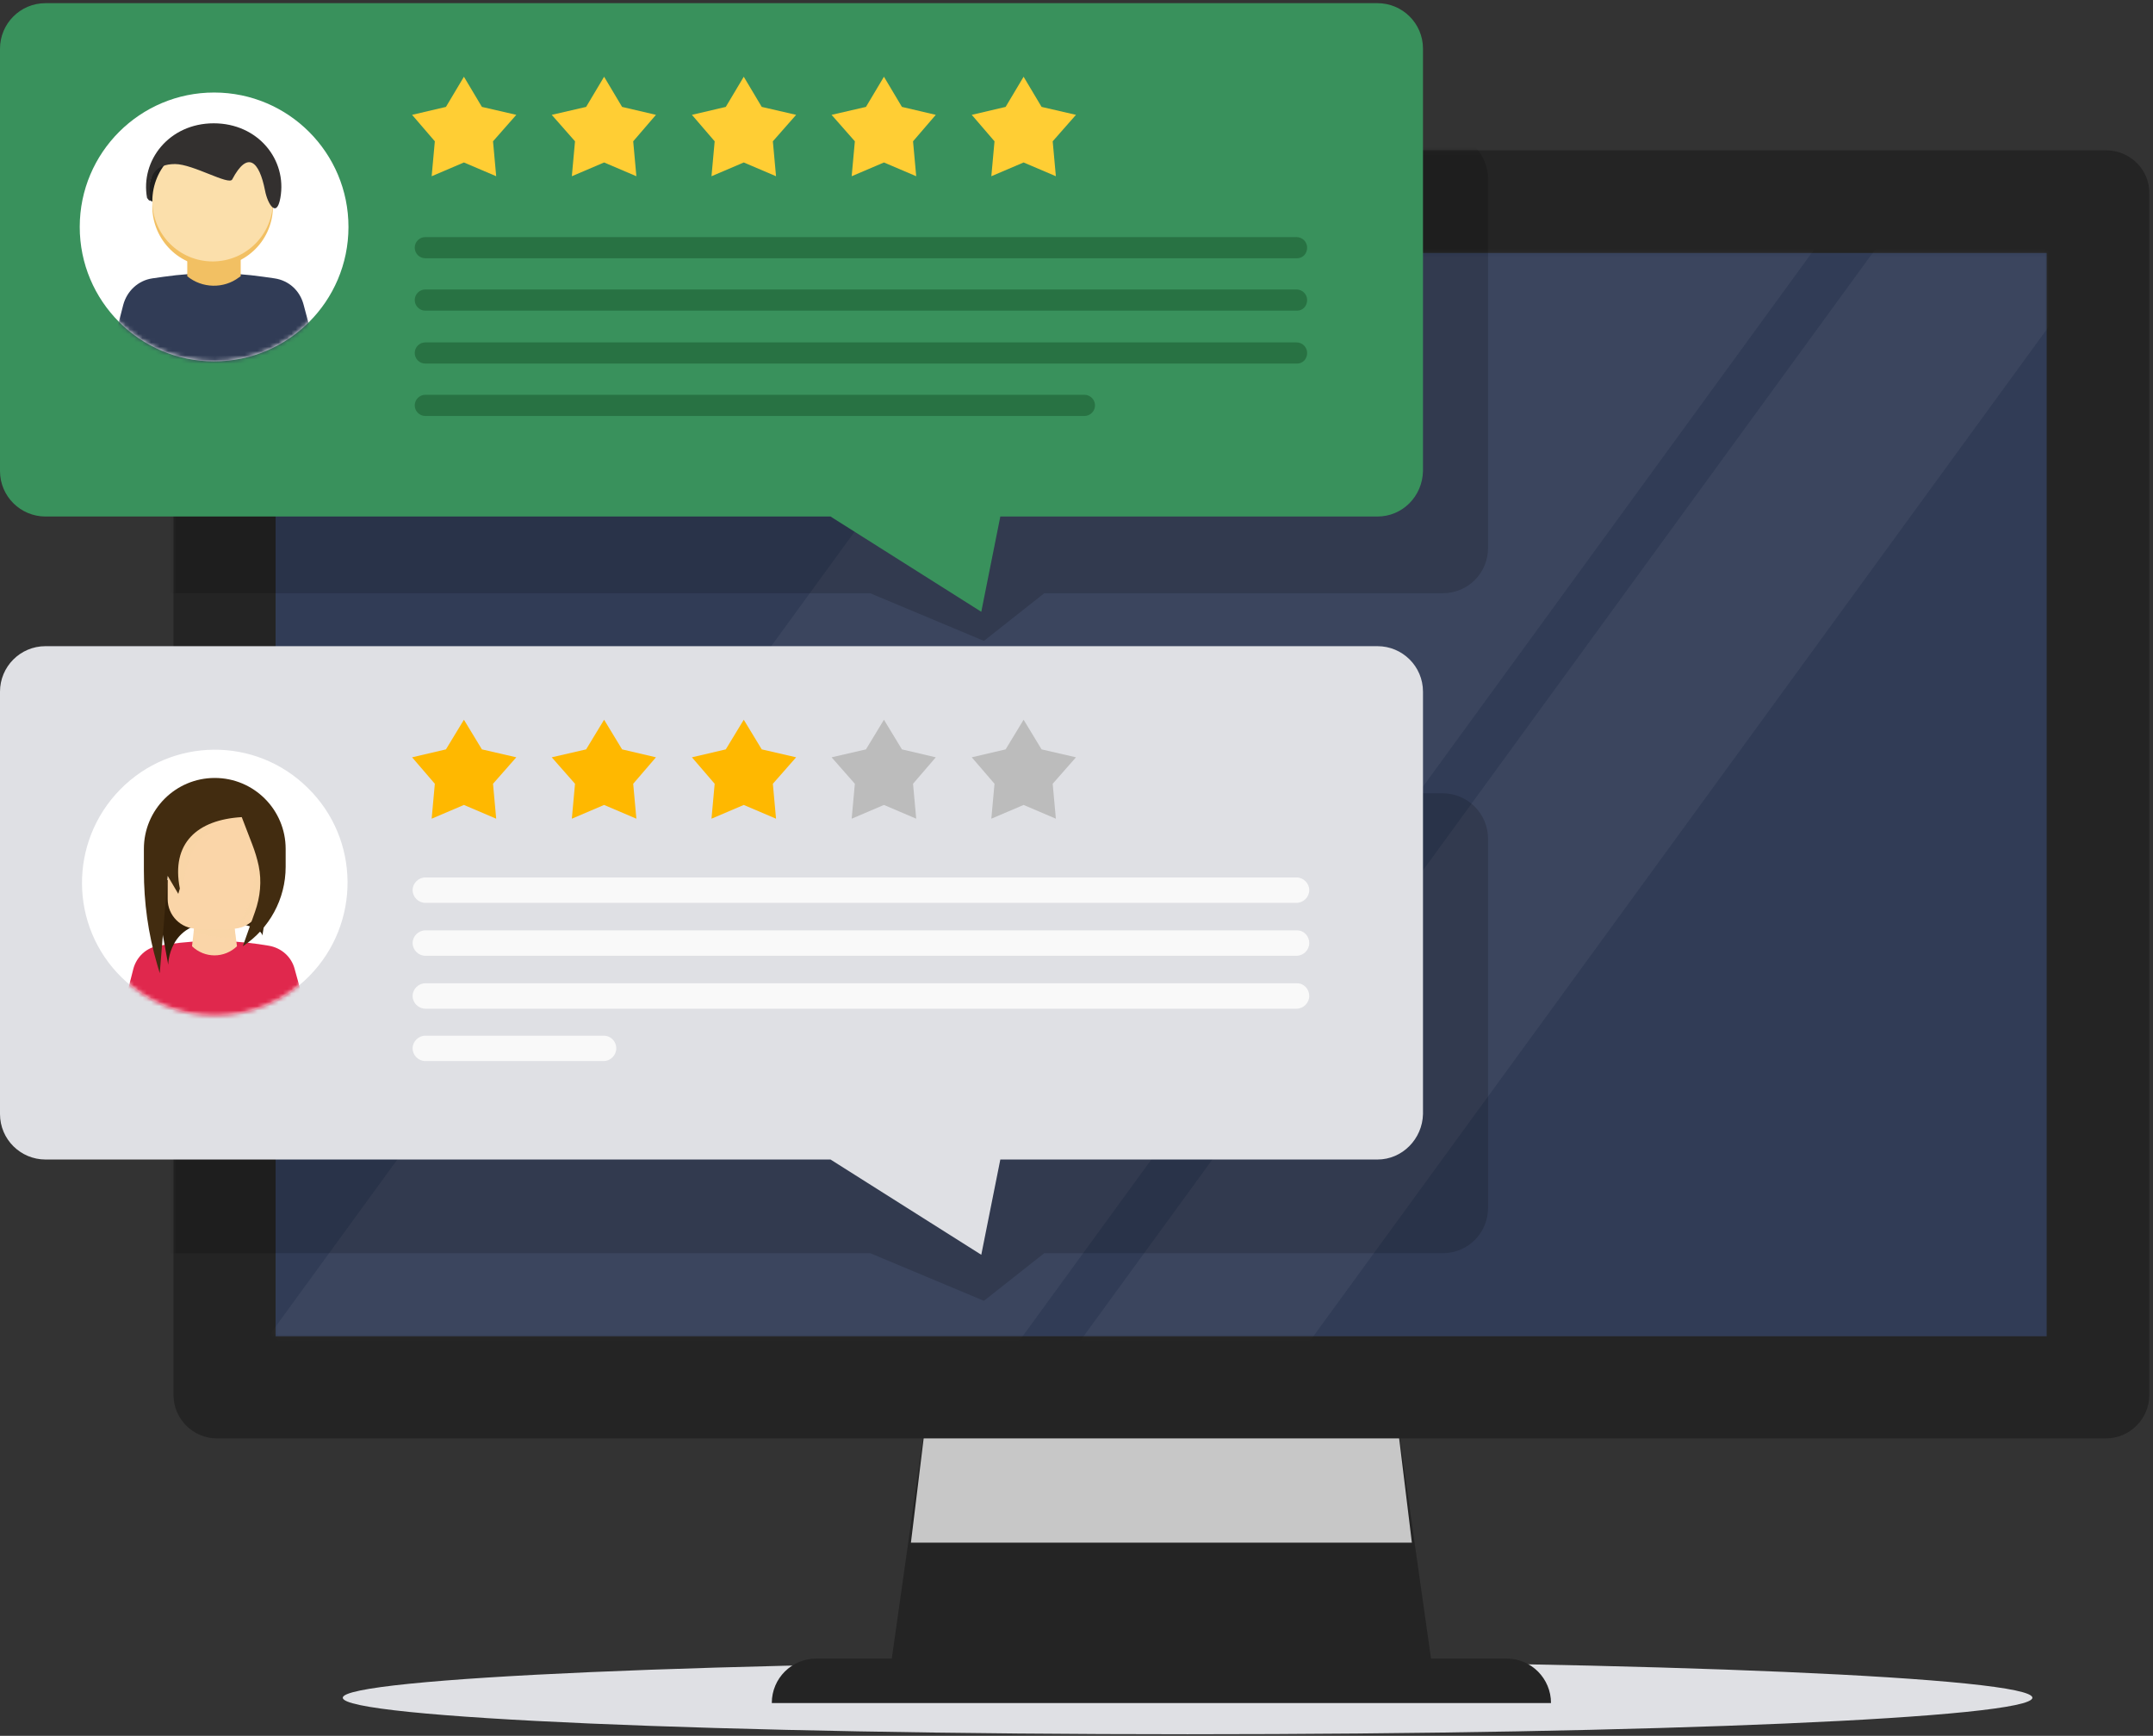
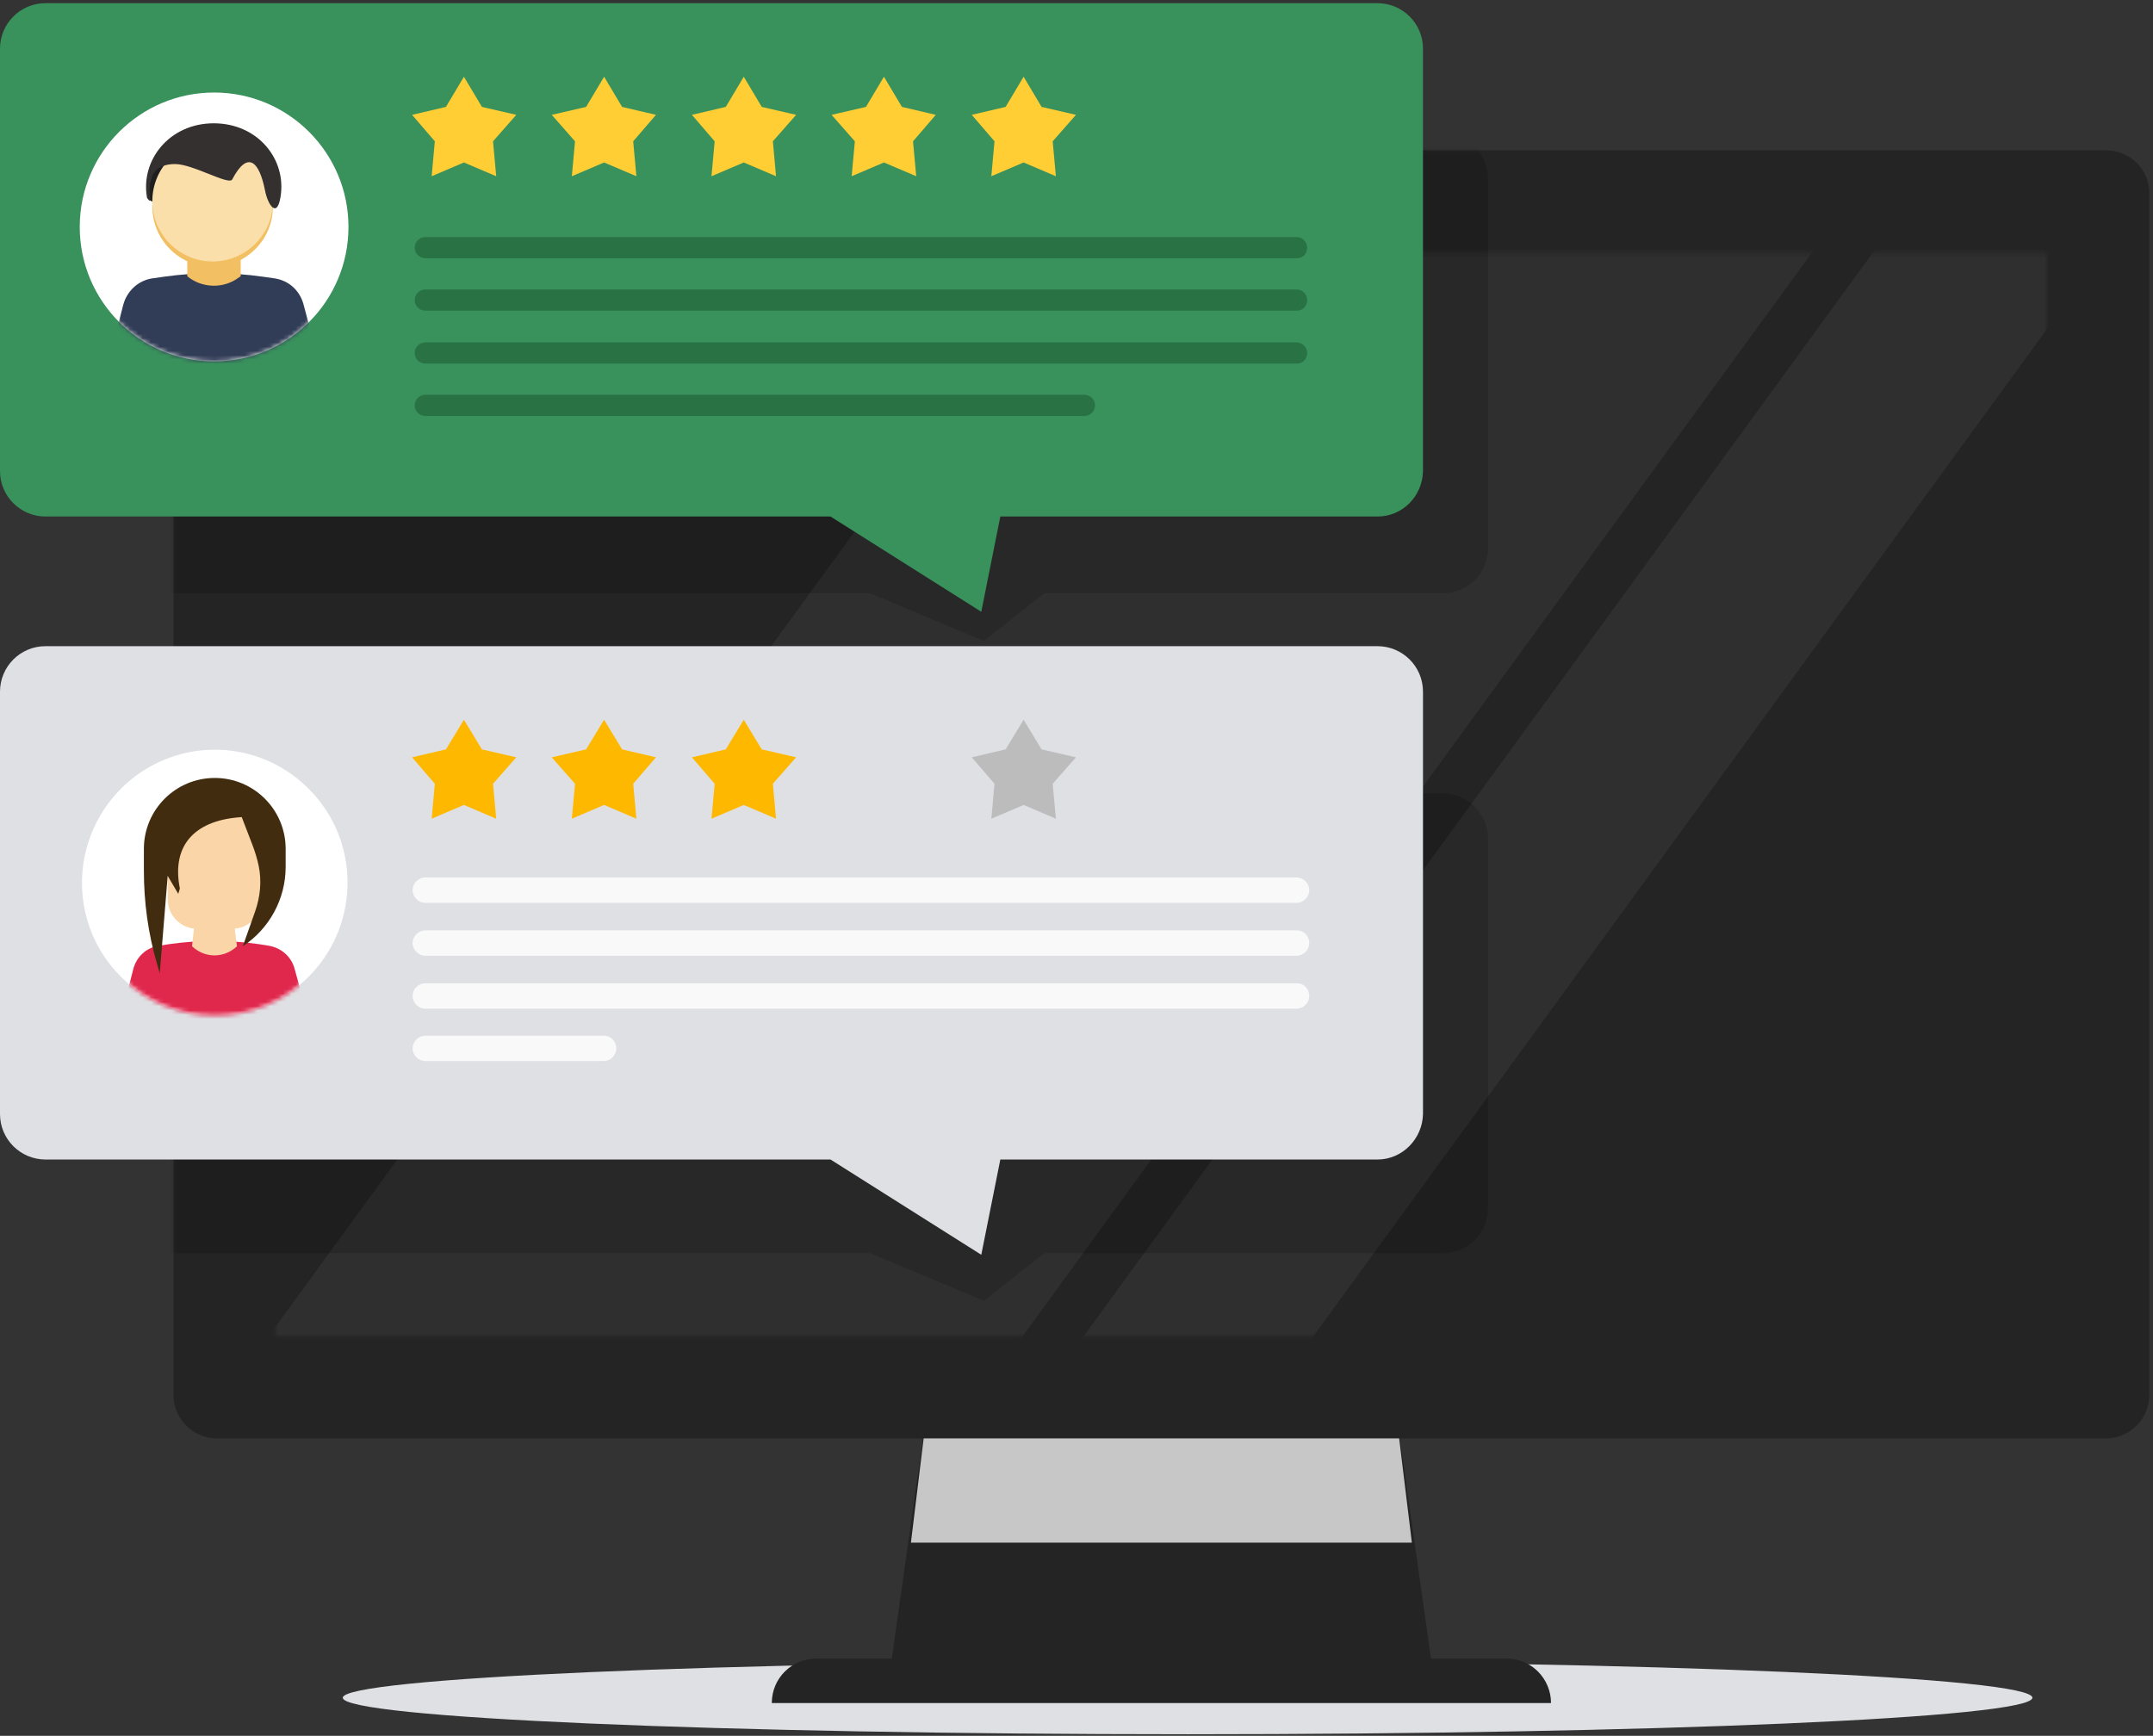
<svg xmlns="http://www.w3.org/2000/svg" width="506" height="408" viewBox="0 0 506 408" fill="none">
  <rect x="0" y="0" width="506" height="408" fill="#333333" stroke="none" />
  <g clip-path="url(#clip0_1793_2608)">
    <path d="M80.562 399.044C80.562 403.771 169.454 407.627 279.108 407.627C388.762 407.627 477.654 403.771 477.654 399.044C477.654 394.317 388.762 390.461 279.108 390.461C169.454 390.461 80.562 394.441 80.562 399.044Z" fill="#DFE0E4" />
    <path d="M327.843 330.007H218.065L209.113 393.198H336.794L327.843 330.007Z" fill="#242424" />
    <path d="M327.843 330.007H218.064L214.086 362.598H331.821L327.843 330.007Z" fill="#C7C7C7" />
    <path d="M181.389 400.288C181.389 394.442 186.113 389.839 191.832 389.839H354.075C359.918 389.839 364.518 394.566 364.518 400.288H181.389Z" fill="#242424" />
    <path d="M494.935 35.327H50.973C45.378 35.327 40.778 39.929 40.778 45.527V327.893C40.778 333.49 45.378 338.093 50.973 338.093H494.935C500.53 338.093 505.13 333.49 505.13 327.893V45.527C505.254 39.929 500.654 35.327 494.935 35.327Z" fill="#242424" />
-     <path d="M481.01 59.459H64.772V314.085H481.01V59.459Z" fill="#313C56" />
    <mask id="mask0_1793_2608" style="mask-type:luminance" maskUnits="userSpaceOnUse" x="64" y="59" width="418" height="256">
      <path d="M481.01 59.459H64.772V314.085H481.01V59.459Z" fill="white" />
    </mask>
    <g mask="url(#mask0_1793_2608)">
      <g opacity="0.06">
        <path d="M452.961 22.124L337.209 -62.264L58.115 320.965L173.867 405.353L452.961 22.124Z" fill="#DDDDDD" />
        <path d="M497.056 55.404L461.788 29.692L182.694 412.921L217.962 438.633L497.056 55.404Z" fill="#DDDDDD" />
      </g>
    </g>
    <path opacity="0.46" d="M276.622 46.895C276.622 48.886 275.005 50.627 272.892 50.627C270.903 50.627 269.162 49.01 269.162 46.895C269.162 44.905 270.778 43.164 272.892 43.164C275.005 43.164 276.622 44.781 276.622 46.895Z" fill="#808080" />
    <mask id="mask1_1793_2608" style="mask-type:luminance" maskUnits="userSpaceOnUse" x="40" y="35" width="466" height="304">
      <path d="M494.935 35.327H50.973C45.378 35.327 40.778 39.929 40.778 45.527V327.893C40.778 333.49 45.378 338.093 50.973 338.093H494.935C500.53 338.093 505.13 333.49 505.13 327.893V45.527C505.254 39.929 500.654 35.327 494.935 35.327Z" fill="white" />
    </mask>
    <g mask="url(#mask1_1793_2608)">
      <path opacity="0.16" d="M339.033 294.556H245.416L231.243 305.751L204.514 294.556H25.984C20.141 294.556 15.292 289.829 15.292 283.859V197.159C15.292 191.312 20.016 186.461 25.984 186.461H339.033C344.876 186.461 349.724 191.188 349.724 197.159V283.859C349.724 289.829 345 294.556 339.033 294.556Z" fill="black" />
      <path opacity="0.16" d="M339.033 139.442H245.416L231.243 150.637L204.514 139.442H25.984C20.141 139.442 15.292 134.715 15.292 128.744V42.044C15.292 36.198 20.016 31.346 25.984 31.346H339.033C344.876 31.346 349.724 36.073 349.724 42.044V128.744C349.724 134.715 345 139.442 339.033 139.442Z" fill="black" />
    </g>
    <path d="M323.741 272.539H235.097L230.622 294.929L195.189 272.539H10.692C4.849 272.539 0 267.812 0 261.841V162.578C0 156.732 4.724 151.88 10.692 151.88H323.741C329.584 151.88 334.432 156.607 334.432 162.578V261.841C334.308 267.688 329.584 272.539 323.741 272.539Z" fill="#DFE0E4" />
    <path d="M99.957 212.21H304.72C306.336 212.21 307.703 210.841 307.703 209.224C307.703 207.607 306.336 206.239 304.72 206.239H99.957C98.341 206.239 96.974 207.607 96.974 209.224C96.974 210.841 98.341 212.21 99.957 212.21Z" fill="#F9F9F9" />
    <path d="M304.844 218.678H99.957C98.341 218.678 96.974 220.046 96.974 221.663C96.974 223.28 98.341 224.648 99.957 224.648H304.72C306.336 224.648 307.703 223.28 307.703 221.663C307.703 220.046 306.46 218.678 304.844 218.678Z" fill="#F9F9F9" />
    <path d="M304.844 231.117H99.957C98.341 231.117 96.974 232.485 96.974 234.102C96.974 235.719 98.341 237.087 99.957 237.087H304.72C306.336 237.087 307.703 235.719 307.703 234.102C307.703 232.485 306.46 231.117 304.844 231.117Z" fill="#F9F9F9" />
    <path d="M141.855 243.431H99.957C98.341 243.431 96.974 244.8 96.974 246.417C96.974 248.034 98.341 249.402 99.957 249.402H141.855C143.471 249.402 144.839 248.034 144.839 246.417C144.839 244.8 143.595 243.431 141.855 243.431Z" fill="#F9F9F9" />
    <path d="M42.146 203.129C42.146 198.527 45.875 194.795 50.475 194.795C55.075 194.795 58.805 198.527 58.805 203.129C58.805 207.732 55.075 211.463 50.475 211.463C45.875 211.463 42.146 207.732 42.146 203.129ZM64.4 222.534L63.281 218.429C62.784 216.439 62.038 214.697 61.043 213.08C60.048 211.588 58.059 211.09 56.567 211.961C54.827 212.956 52.713 213.578 50.475 213.578C48.238 213.578 46.124 212.956 44.384 211.961C42.892 211.09 40.903 211.588 39.908 213.08C38.913 214.573 38.167 216.439 37.67 218.429L36.551 222.534C35.929 225.022 37.67 227.385 40.281 227.385H60.794C63.405 227.385 65.146 225.022 64.4 222.534Z" fill="#FF6E83" />
    <path d="M28.222 185.59C16.162 197.905 16.287 217.683 28.595 229.749C40.903 241.814 60.67 241.69 72.73 229.375C84.789 217.061 84.665 197.283 72.357 185.217C60.049 173.027 40.281 173.275 28.222 185.59Z" fill="white" />
    <mask id="mask2_1793_2608" style="mask-type:luminance" maskUnits="userSpaceOnUse" x="19" y="176" width="63" height="63">
      <path d="M28.222 185.59C16.162 197.905 16.287 217.683 28.595 229.749C40.903 241.814 60.67 241.69 72.73 229.375C84.789 217.061 84.665 197.283 72.357 185.217C60.049 173.027 40.281 173.275 28.222 185.59Z" fill="white" />
    </mask>
    <g mask="url(#mask2_1793_2608)">
      <path d="M72.606 239.949L67.757 240.819C56.319 242.934 44.508 242.934 33.07 240.819L28.222 239.949L31.33 227.758C32.076 224.897 34.438 222.658 37.422 222.285L39.784 221.912C46.746 220.917 53.833 220.917 60.795 221.912L63.157 222.285C66.141 222.783 68.503 224.897 69.249 227.758L72.606 239.949Z" fill="#E0284D" />
-       <path d="M39.535 226.763C39.535 226.763 39.535 216.812 50.6 216.812C61.665 216.812 61.665 219.922 61.665 219.922L63.654 206.861H35.93L39.535 226.763Z" fill="#332009" />
      <path d="M55.697 222.41C52.714 225.271 48.114 225.271 45.13 222.41L45.876 215.817H54.827L55.697 222.41Z" fill="#FAD5A8" />
      <path opacity="0.68" d="M54.703 213.454C53.46 213.827 52.092 214.076 50.476 214.076C48.984 214.076 47.492 213.827 46.249 213.454L45.503 219.051C46.87 219.549 51.843 220.793 55.325 220.295L54.703 213.454Z" fill="#FAD5A8" />
      <path d="M54.579 218.305H46.373C42.519 218.305 39.411 215.195 39.411 211.339V194.422C39.411 191.934 41.4 189.944 43.887 189.944H57.065C59.552 189.944 61.541 191.934 61.541 194.422V211.339C61.541 215.195 58.433 218.305 54.579 218.305Z" fill="#FAD5A8" />
      <path opacity="0.68" d="M42.892 209.224C43.762 201.761 46 195.914 53.708 192.307L53.957 192.183L48.984 186.834L37.422 199.273L42.892 209.224Z" fill="#FAD5A8" />
      <path opacity="0.68" d="M59.428 209.224C58.806 212.832 57.438 215.195 55.822 216.937C59.179 215.071 61.541 211.463 61.541 207.234V189.944C61.541 189.944 58.93 191.685 59.552 197.905C59.925 201.512 59.925 204.373 59.676 206.861L59.428 209.224Z" fill="#FAD5A8" />
      <path d="M37.546 228.754L39.411 205.866L41.898 210.095L42.27 208.851C40.157 198.154 46.373 192.68 56.816 192.058L59.303 198.527C59.925 200.144 60.422 201.761 60.795 203.502C61.541 207.11 61.168 210.841 59.925 214.324L57.065 222.41C63.281 218.305 67.135 211.339 67.135 203.751V199.522C67.135 190.317 59.676 182.854 50.476 182.854C41.276 182.854 33.816 190.317 33.816 199.522V204.622C33.816 212.085 34.811 219.424 36.925 226.639L37.546 228.754Z" fill="#422C10" />
    </g>
    <path d="M109.032 189.197L101.449 192.432L102.195 184.222L96.849 178.002L104.805 176.137L109.032 169.171L113.259 176.137L121.341 178.002L115.87 184.222L116.616 192.432L109.032 189.197Z" fill="#FFB800" />
    <path d="M141.978 189.197L134.394 192.432L135.14 184.222L129.67 178.002L137.751 176.137L141.978 169.171L146.205 176.137L154.162 178.002L148.816 184.222L149.562 192.432L141.978 189.197Z" fill="#FFB800" />
    <path d="M174.8 189.197L167.216 192.432L167.962 184.222L162.616 178.002L170.573 176.137L174.8 169.171L179.027 176.137L187.108 178.002L181.638 184.222L182.384 192.432L174.8 189.197Z" fill="#FFB800" />
-     <path d="M207.746 189.197L200.162 192.432L200.908 184.222L195.438 178.002L203.519 176.137L207.746 169.171L211.973 176.137L219.929 178.002L214.583 184.222L215.329 192.432L207.746 189.197Z" fill="#BCBCBC" />
    <path d="M240.568 189.197L232.984 192.432L233.73 184.222L228.384 178.002L236.341 176.137L240.568 169.171L244.795 176.137L252.876 178.002L247.405 184.222L248.151 192.432L240.568 189.197Z" fill="#BCBCBC" />
    <path d="M323.741 121.405H235.097L230.622 143.795L195.189 121.405H10.692C4.849 121.405 0 116.678 0 110.707V11.444C0 5.598 4.724 0.746 10.692 0.746H323.741C329.584 0.746 334.432 5.473 334.432 11.444V110.707C334.308 116.678 329.584 121.405 323.741 121.405Z" fill="#39915C" />
    <path d="M304.844 60.702H99.957C98.59 60.702 97.471 59.583 97.471 58.215C97.471 56.846 98.59 55.727 99.957 55.727H304.719C306.087 55.727 307.206 56.846 307.206 58.215C307.206 59.583 306.211 60.702 304.844 60.702Z" fill="#287243" />
    <path d="M304.844 73.017H99.957C98.59 73.017 97.471 71.898 97.471 70.529C97.471 69.161 98.59 68.041 99.957 68.041H304.719C306.087 68.041 307.206 69.161 307.206 70.529C307.206 71.898 306.211 73.017 304.844 73.017Z" fill="#287243" />
    <path d="M304.844 85.456H99.957C98.59 85.456 97.471 84.337 97.471 82.968C97.471 81.6 98.59 80.481 99.957 80.481H304.719C306.087 80.481 307.206 81.6 307.206 82.968C307.206 84.337 306.211 85.456 304.844 85.456Z" fill="#287243" />
    <path d="M254.865 97.771H99.957C98.59 97.771 97.471 96.651 97.471 95.283C97.471 93.915 98.59 92.795 99.957 92.795H254.865C256.233 92.795 257.352 93.915 257.352 95.283C257.352 96.651 256.233 97.771 254.865 97.771Z" fill="#287243" />
    <path d="M42.146 51.995C42.146 47.393 45.875 43.661 50.475 43.661C55.075 43.661 58.805 47.393 58.805 51.995C58.805 56.597 55.075 60.329 50.475 60.329C45.875 60.329 42.146 56.597 42.146 51.995ZM64.4 71.4L63.281 67.295C62.784 65.305 62.038 63.563 61.043 61.946C60.048 60.454 58.059 59.956 56.567 60.827C54.827 61.822 52.713 62.444 50.475 62.444C48.238 62.444 46.124 61.822 44.384 60.827C42.892 59.956 40.903 60.454 39.908 61.946C38.913 63.439 38.167 65.305 37.67 67.295L36.551 71.4C35.929 73.888 37.67 76.251 40.281 76.251H60.794C63.405 76.251 65.146 73.888 64.4 71.4Z" fill="#FF6E83" />
    <path d="M81.897 53.379C81.917 35.929 67.794 21.768 50.354 21.748C32.914 21.729 18.76 35.859 18.74 53.308C18.721 70.758 32.843 84.919 50.283 84.939C67.724 84.958 81.878 70.829 81.897 53.379Z" fill="white" />
    <mask id="mask3_1793_2608" style="mask-type:luminance" maskUnits="userSpaceOnUse" x="18" y="21" width="64" height="64">
      <path d="M81.897 53.379C81.917 35.929 67.794 21.768 50.354 21.748C32.914 21.729 18.76 35.859 18.74 53.308C18.721 70.758 32.843 84.919 50.283 84.939C67.724 84.958 81.878 70.829 81.897 53.379Z" fill="white" />
    </mask>
    <g mask="url(#mask3_1793_2608)">
      <path d="M74.967 85.207L69.621 86.203C56.816 88.566 43.638 88.566 30.832 86.203L25.486 85.207L28.967 71.649C29.838 68.415 32.449 65.927 35.805 65.429L38.416 65.056C46.248 63.937 54.081 63.937 61.913 65.056L64.524 65.429C67.881 65.927 70.492 68.29 71.362 71.649L74.967 85.207Z" fill="#313C56" />
      <path d="M56.568 64.932L56.194 65.18C52.589 67.917 47.492 67.793 44.011 64.932V58.712H56.568V64.932Z" fill="#F2C063" />
      <path d="M64.151 45.527C64.151 47.517 62.162 49.632 61.54 46.149C61.043 43.288 56.319 35.949 54.578 39.059C52.092 43.661 47.119 37.939 43.389 37.939C35.308 37.939 46.124 46.273 36.427 47.393C35.681 47.517 34.81 47.02 34.81 46.273C34.81 37.441 42.27 31.471 50.351 31.471C58.681 31.595 64.151 37.068 64.151 45.527Z" fill="#1F1F1F" />
      <path d="M63.766 51.797C65.565 44.176 60.848 36.538 53.23 34.738C45.612 32.939 37.979 37.658 36.18 45.28C34.381 52.902 39.098 60.539 46.716 62.339C54.334 64.139 61.967 59.419 63.766 51.797Z" fill="#F2C063" />
      <path d="M64.151 47.268C64.151 55.105 57.81 61.449 49.978 61.449C42.145 61.449 35.805 55.105 35.805 47.268C35.805 39.432 42.145 33.088 49.978 33.088C57.81 33.088 64.151 39.432 64.151 47.268Z" fill="#FBDFAB" />
      <path d="M50.226 28.983C39.783 28.983 32.945 37.69 34.561 46.522C36.923 49.88 31.702 38.561 41.151 38.561C45.378 38.561 53.832 43.661 54.578 42.168C58.183 35.327 60.918 37.815 62.286 44.781C62.907 48.015 65.021 51.373 65.891 46.522C67.507 37.566 60.669 28.983 50.226 28.983Z" fill="#33302F" />
    </g>
    <path d="M109.032 38.188L101.449 41.422L102.195 33.212L96.849 26.993L104.805 25.127L109.032 18.037L113.259 25.127L121.341 26.993L115.87 33.212L116.616 41.422L109.032 38.188Z" fill="#FFCE34" />
    <path d="M141.978 38.188L134.394 41.422L135.14 33.212L129.67 26.993L137.751 25.127L141.978 18.037L146.205 25.127L154.162 26.993L148.816 33.212L149.562 41.422L141.978 38.188Z" fill="#FFCE34" />
    <path d="M174.8 38.188L167.216 41.422L167.962 33.212L162.616 26.993L170.573 25.127L174.8 18.037L179.027 25.127L187.108 26.993L181.638 33.212L182.384 41.422L174.8 38.188Z" fill="#FFCE34" />
    <path d="M207.746 38.188L200.162 41.422L200.908 33.212L195.438 26.993L203.519 25.127L207.746 18.037L211.973 25.127L219.929 26.993L214.583 33.212L215.329 41.422L207.746 38.188Z" fill="#FFCE34" />
    <path d="M240.568 38.188L232.984 41.422L233.73 33.212L228.384 26.993L236.341 25.127L240.568 18.037L244.795 25.127L252.876 26.993L247.405 33.212L248.151 41.422L240.568 38.188Z" fill="#FFCE34" />
  </g>
  <defs>
    <clipPath id="clip0_1793_2608">
      <rect width="506" height="408" fill="white" />
    </clipPath>
  </defs>
</svg>